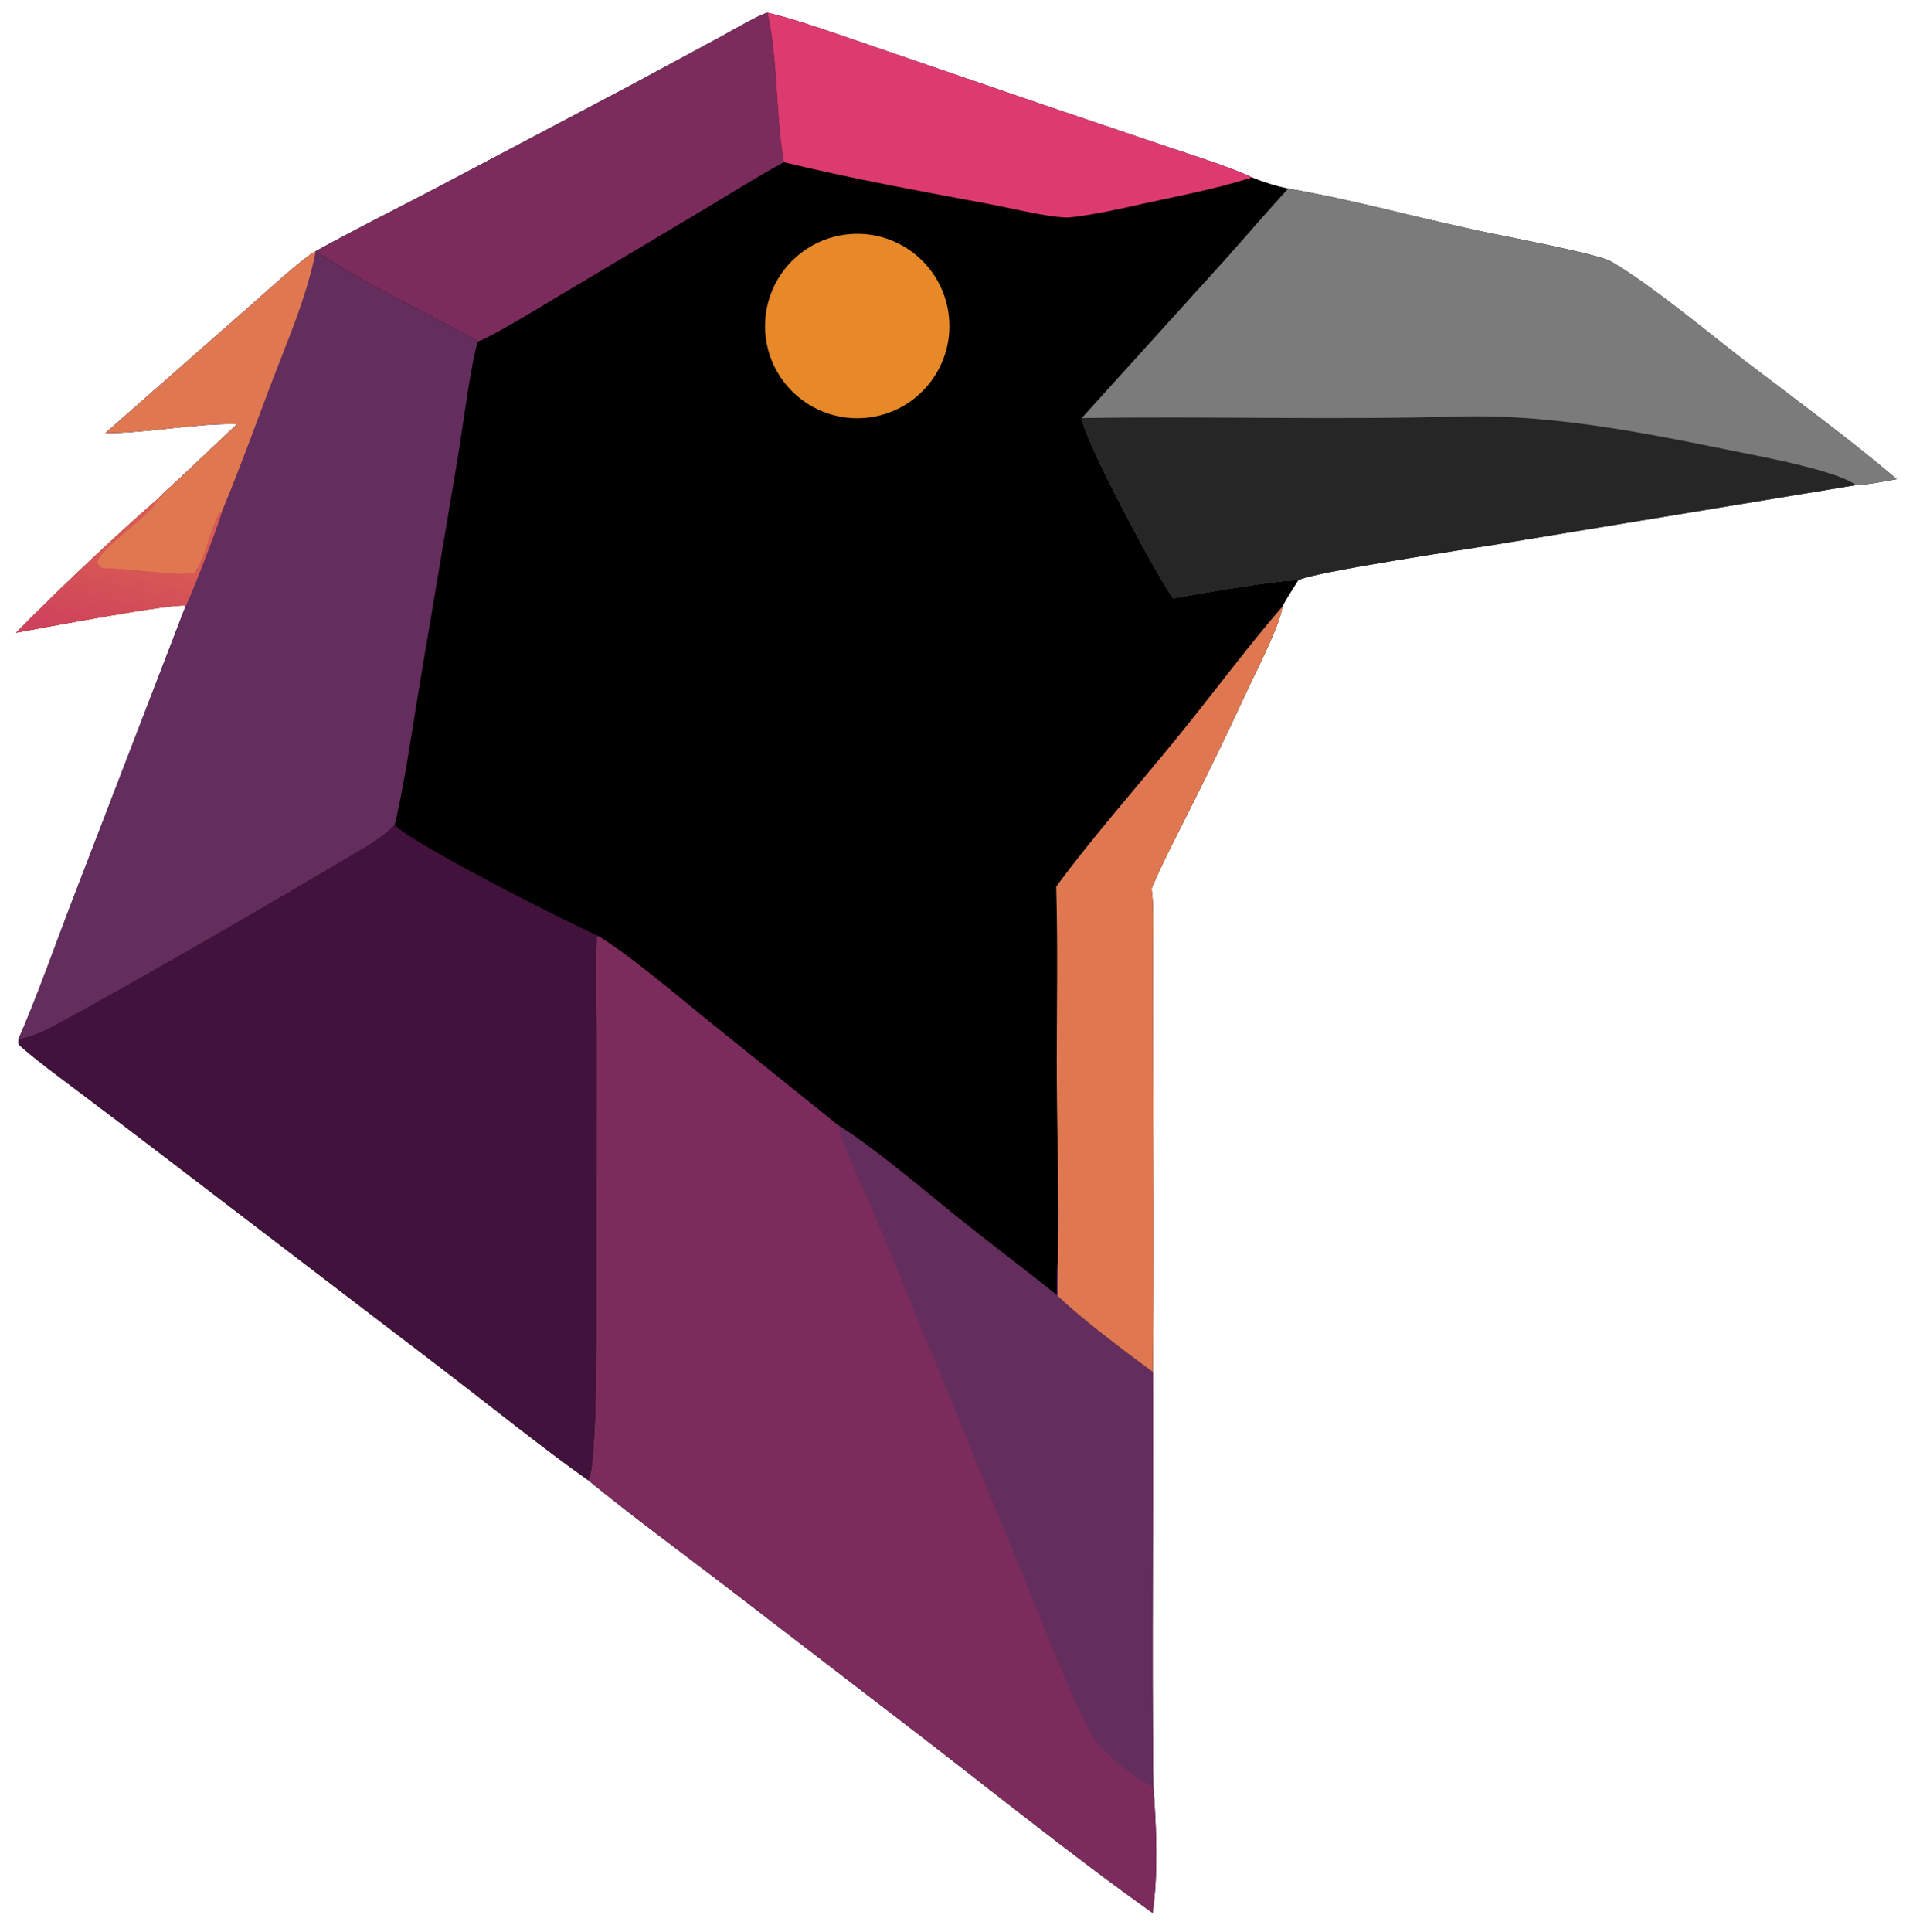
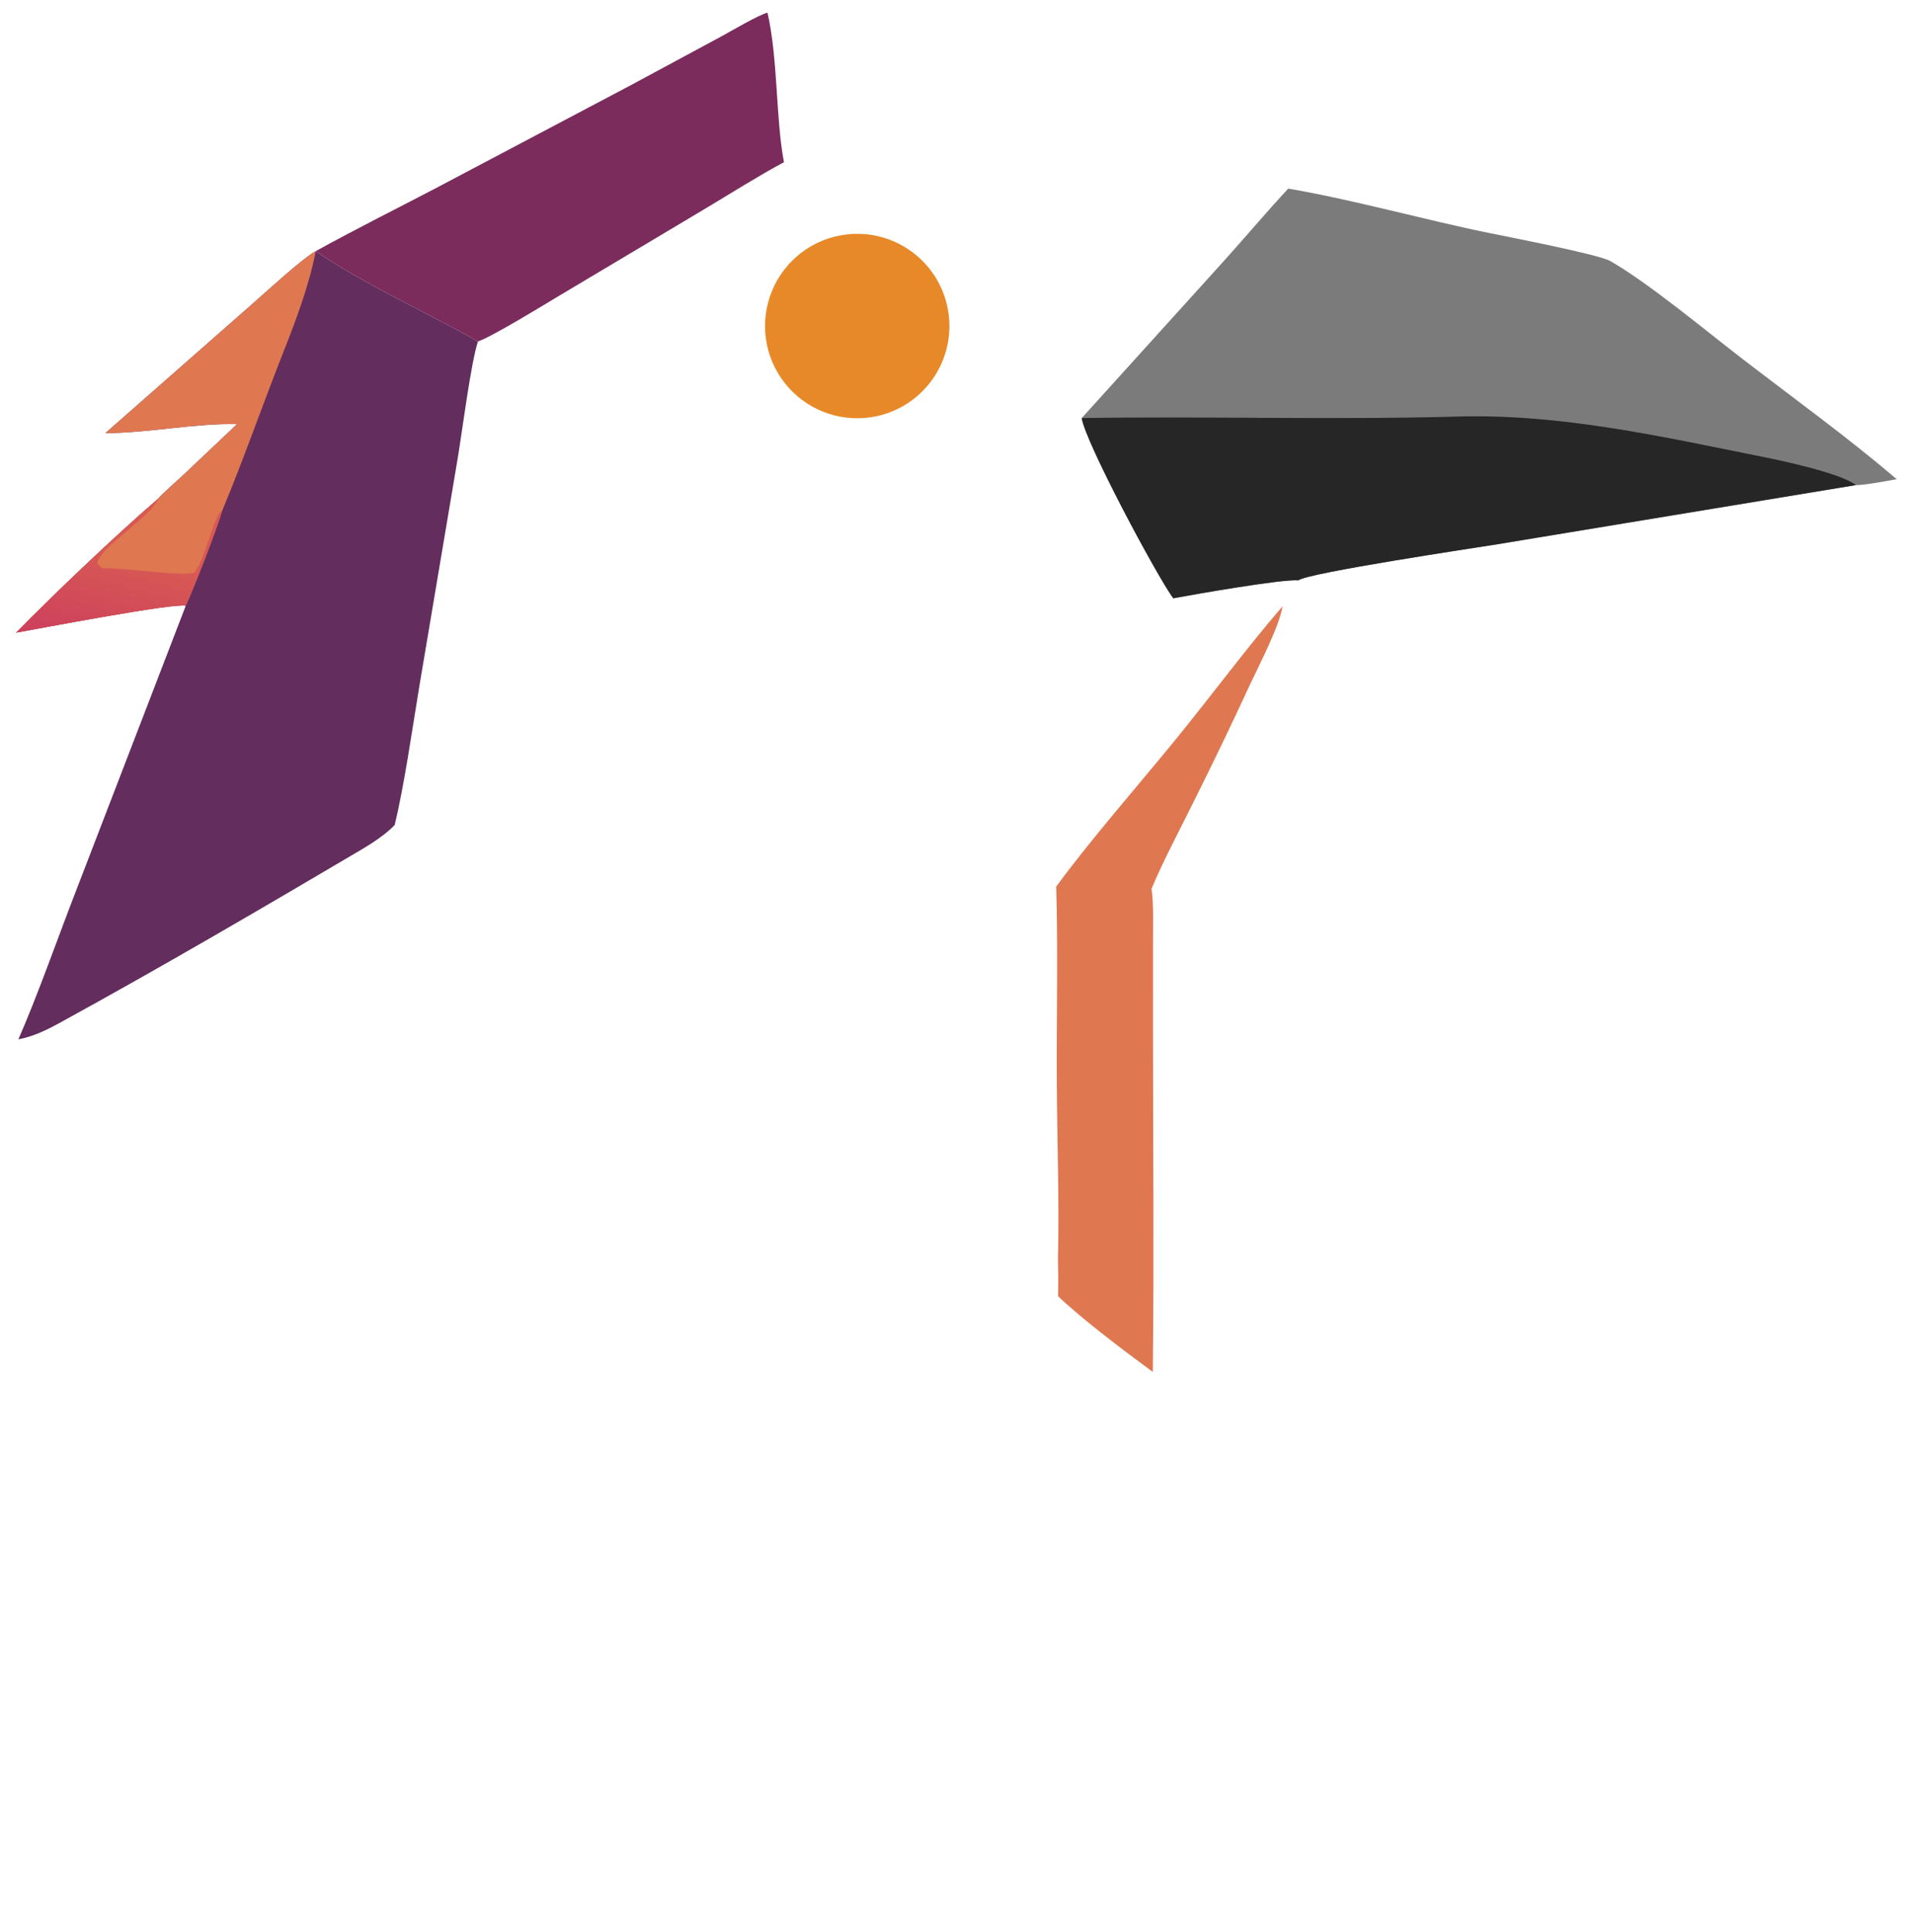
<svg xmlns="http://www.w3.org/2000/svg" viewBox="1301.31 5.154 1250.17 1262.396" width="1250.17px" height="1262.4px" preserveAspectRatio="none">
  <defs>
    <linearGradient id="Gradient1" gradientUnits="userSpaceOnUse" x1="530.369" y1="736.1" x2="513.631" y2="797.9" gradientTransform="matrix(1, 0, 0, 1, 850.877, -369.889)">
      <stop class="stop0" offset="0" stop-opacity="1" stop-color="rgb(216,89,83)" />
      <stop class="stop1" offset="1" stop-opacity="1" stop-color="rgb(205,65,93)" />
    </linearGradient>
  </defs>
  <g id="object-1" transform="matrix(1, 0, 0, 1, 0, -2.2737367544323206e-13)">
    <path d="M 1301.31 5.154 L 2551.48 5.154 L 2551.48 1267.55 L 1301.31 1267.55 L 1301.31 5.154 Z" style="stroke-width: 1; fill: none;" id="object-0" />
-     <path fill="rgb(0,0,0)" d="M 1507.66 169.207 C 1533.29 155.067 1559.19 142.157 1585.12 128.617 L 1713.52 60.827 L 1772.37 29.127 C 1779.16 25.427 1796.73 15.087 1802.87 13.407 C 1821.46 17.677 1850.44 28.127 1869.38 34.557 L 1984.3 73.997 L 2065.95 101.627 C 2080.37 106.457 2106.2 114.577 2119.43 121.027 C 2128.24 124.497 2133.87 126.297 2143.18 128.377 C 2185.32 135.507 2232.19 148.757 2274.45 157.367 C 2287.74 160.077 2345.99 171.347 2353.59 175.667 C 2378.38 189.777 2416.44 221.497 2440.11 239.687 C 2473.91 265.667 2508.6 290.727 2540.84 318.197 C 2534.41 319.337 2520.16 322.137 2514.2 322.057 L 2279.91 360.707 C 2264.63 363.187 2156.1 379.347 2149.7 384.327 C 2146.64 389.247 2141.93 396.367 2139.4 401.327 C 2138 412.887 2123.86 440.397 2118.32 452.122 C 2106.33 478.086 2093.93 503.859 2081.13 529.431 C 2072.46 546.957 2061.18 568.141 2053.81 585.87 C 2055.33 593.746 2054.81 611.686 2054.82 620.61 L 2054.83 682.551 C 2054.83 755.161 2055.53 828.911 2054.69 901.431 C 2055.19 991.421 2053.88 1082.33 2055.02 1172.12 C 2057 1197.36 2058.32 1229.92 2054.54 1254.89 C 2000.03 1216.12 1941.27 1168.5 1887.49 1127.43 L 1771.85 1038.63 C 1743.23 1016.79 1713.44 994.891 1685.64 972.151 C 1654.99 950.461 1621.51 923.401 1591.3 900.311 L 1422.6 771.431 C 1398.41 752.841 1374.1 734.381 1349.69 716.071 C 1338.38 707.521 1325.65 698.221 1314.94 688.841 C 1312.79 686.961 1313.3 686.561 1313.31 684.151 C 1325.25 657.111 1338.8 618.703 1349.7 590.483 L 1422.7 400.907 C 1416.11 398.727 1326.18 415.917 1311.83 418.467 C 1337.38 392.467 1377.4 354.417 1404.5 331.097 C 1406.96 328.127 1418.34 318.047 1421.68 314.917 L 1456.25 282.237 C 1429.19 281.477 1397.84 288.147 1370.23 288.077 L 1465.55 204.317 C 1474.84 196.197 1498.67 174.197 1507.66 169.207 Z" style="stroke-width: 1;" />
-     <path fill="rgb(123,44,92)" d="M 1691.73 616.325 C 1711.12 627.821 1743.36 655.071 1761.59 669.901 L 1849.19 740.341 C 1872.21 754.881 1902.88 780.801 1924.72 798.511 C 1946.81 816.421 1970.11 833.661 1991.95 851.321 C 1992.04 844.091 1991.89 834.591 1992.69 827.621 C 1992.9 835.741 1992.94 843.871 1992.8 851.991 C 2008.65 867.171 2036.33 887.951 2054.69 901.431 C 2055.19 991.421 2053.88 1082.33 2055.02 1172.12 C 2057 1197.36 2058.32 1229.92 2054.54 1254.89 C 2000.03 1216.12 1941.27 1168.5 1887.49 1127.43 L 1771.85 1038.63 C 1743.23 1016.79 1713.44 994.891 1685.64 972.151 C 1691.56 964.311 1690.99 871.471 1690.99 857.321 L 1691.06 678.231 C 1691.05 668.431 1689.79 621.784 1691.73 616.325 Z" style="stroke-width: 1;" />
-     <path fill="rgb(99,45,93)" d="M 1849.19 740.341 C 1872.21 754.881 1902.88 780.801 1924.72 798.511 C 1946.81 816.421 1970.11 833.661 1991.95 851.321 C 1992.04 844.091 1991.89 834.591 1992.69 827.621 C 1992.9 835.741 1992.94 843.871 1992.8 851.991 C 2008.65 867.171 2036.33 887.951 2054.69 901.431 C 2055.19 991.421 2053.88 1082.33 2055.02 1172.12 C 2044.71 1168.97 2019.65 1148.11 2014.35 1138 C 2000.77 1112.09 1990.09 1083.5 1978.86 1056.4 L 1905.79 878.401 C 1894.43 850.931 1882.97 823.291 1871.61 795.841 C 1865.92 782.081 1851.86 753.421 1849.19 740.341 Z" style="stroke-width: 1;" />
-     <path fill="rgb(65,18,60)" d="M 1313.31 684.151 C 1322.62 682.401 1331.09 678.441 1339.44 673.871 C 1406.4 637.221 1472.58 598.522 1538.31 559.714 C 1544.97 555.786 1554.09 549.662 1559.23 544.136 C 1572.22 557.19 1670.73 606.978 1691.73 616.325 C 1689.79 621.784 1691.05 668.431 1691.06 678.231 L 1690.99 857.321 C 1690.99 871.471 1691.56 964.311 1685.64 972.151 C 1654.99 950.461 1621.51 923.401 1591.3 900.311 L 1422.6 771.431 C 1398.41 752.841 1374.1 734.381 1349.69 716.071 C 1338.38 707.521 1325.65 698.221 1314.94 688.841 C 1312.79 686.961 1313.3 686.561 1313.31 684.151 Z" style="stroke-width: 1;" />
    <path fill="rgb(123,123,123)" d="M 2143.18 128.377 C 2185.32 135.507 2232.19 148.757 2274.45 157.367 C 2287.74 160.077 2345.99 171.347 2353.59 175.667 C 2378.38 189.777 2416.44 221.497 2440.11 239.687 C 2473.91 265.667 2508.6 290.727 2540.84 318.197 C 2534.41 319.337 2520.16 322.137 2514.2 322.057 L 2279.91 360.707 C 2264.63 363.187 2156.1 379.347 2149.7 384.327 C 2139.93 383.217 2079.64 393.847 2068.05 396.017 C 2057.35 381.527 2010.52 293.937 2008.23 278.277 L 2102.01 174.667 C 2115.71 159.397 2129.29 143.347 2143.18 128.377 Z" style="stroke-width: 1;" />
    <path fill="rgb(39,38,38)" d="M 2008.23 278.277 C 2090.01 276.967 2172.02 279.587 2253.81 277.287 C 2321.41 275.387 2387.39 290.407 2453.26 303.617 C 2466.72 306.307 2504.11 314.307 2514.2 322.057 L 2279.91 360.707 C 2264.63 363.187 2156.1 379.347 2149.7 384.327 C 2139.93 383.217 2079.64 393.847 2068.05 396.017 C 2057.35 381.527 2010.52 293.937 2008.23 278.277 Z" style="stroke-width: 1;" />
    <path fill="rgb(99,45,93)" d="M 1507.66 169.207 C 1537.6 189.927 1581.1 209.747 1613.66 228.217 C 1609.07 241.917 1603.16 288.367 1600.38 304.837 L 1575.47 452.76 C 1570.91 480.151 1565.63 517.774 1559.23 544.136 C 1554.09 549.662 1544.97 555.786 1538.31 559.714 C 1472.58 598.522 1406.4 637.221 1339.44 673.871 C 1331.09 678.441 1322.62 682.401 1313.31 684.151 C 1325.25 657.111 1338.8 618.703 1349.7 590.483 L 1422.7 400.907 C 1416.11 398.727 1326.18 415.917 1311.83 418.467 C 1337.38 392.467 1377.4 354.417 1404.5 331.097 C 1406.96 328.127 1418.34 318.047 1421.68 314.917 L 1456.25 282.237 C 1429.19 281.477 1397.84 288.147 1370.23 288.077 L 1465.55 204.317 C 1474.84 196.197 1498.67 174.197 1507.66 169.207 Z" style="stroke-width: 1;" />
    <path fill="rgb(223,120,81)" d="M 1370.23 288.077 L 1465.55 204.317 C 1474.84 196.197 1498.67 174.197 1507.66 169.207 C 1503.5 190.907 1495.01 213.627 1486.86 234.247 C 1473.16 268.907 1460.69 304.827 1446.39 339.167 C 1442.91 351.237 1428.27 388.757 1422.7 400.907 C 1416.11 398.727 1326.18 415.917 1311.83 418.467 C 1337.38 392.467 1377.4 354.417 1404.5 331.097 C 1406.96 328.127 1418.34 318.047 1421.68 314.917 L 1456.25 282.237 C 1429.19 281.477 1397.84 288.147 1370.23 288.077 Z" style="stroke-width: 1;" />
    <path fill="url(#Gradient1)" d="M 1404.5 331.097 C 1401.66 341.307 1366.39 363.077 1364.92 372.857 C 1365.91 374.517 1367.6 376.617 1369.61 376.477 C 1380.79 375.717 1420.42 382.007 1428.21 379.207 C 1435.51 371.647 1441.04 340.307 1446.39 339.167 C 1442.91 351.237 1428.27 388.757 1422.7 400.907 C 1416.11 398.727 1326.18 415.917 1311.83 418.467 C 1337.38 392.467 1377.4 354.417 1404.5 331.097 Z" style="stroke-width: 1;" />
    <path fill="rgb(123,44,92)" d="M 1507.66 169.207 C 1533.29 155.067 1559.19 142.157 1585.12 128.617 L 1713.52 60.827 L 1772.37 29.127 C 1779.16 25.427 1796.73 15.087 1802.87 13.407 C 1809.84 43.887 1808.18 82.457 1813.64 111.127 C 1797.5 119.717 1778.23 131.897 1762.31 141.397 L 1667.55 197.887 C 1658.01 203.567 1622.6 225.337 1613.66 228.217 C 1581.1 209.747 1537.6 189.927 1507.66 169.207 Z" style="stroke-width: 1;" />
    <path fill="rgb(223,120,81)" d="M 2139.4 401.327 C 2138 412.887 2123.86 440.397 2118.32 452.122 C 2106.33 478.086 2093.93 503.859 2081.13 529.431 C 2072.46 546.957 2061.18 568.141 2053.81 585.87 C 2055.33 593.746 2054.81 611.686 2054.82 620.61 L 2054.83 682.551 C 2054.83 755.161 2055.53 828.911 2054.69 901.431 C 2036.33 887.951 2008.65 867.171 1992.8 851.991 C 1992.94 843.871 1992.9 835.741 1992.69 827.621 C 1993.61 789.831 1992.13 749.411 1991.93 711.321 C 1991.72 669.721 1992.78 625.727 1991.54 584.387 C 2014.42 553.167 2045.47 517.888 2070.25 487.47 C 2092.53 460.129 2116.94 427.277 2139.4 401.327 Z" style="stroke-width: 1;" />
-     <path fill="rgb(221,59,112)" d="M 1802.87 13.407 C 1821.46 17.677 1850.44 28.127 1869.38 34.557 L 1984.3 73.997 L 2065.95 101.627 C 2080.37 106.457 2106.2 114.577 2119.43 121.027 C 2095.9 128.857 2064.01 134.597 2039.76 140.157 C 2031.61 142.027 2005.11 147.527 1997.64 147.237 C 1984.23 146.727 1962.23 141.167 1947.92 138.487 C 1903.21 130.097 1857.82 121.857 1813.64 111.127 C 1808.18 82.457 1809.84 43.887 1802.87 13.407 Z" style="stroke-width: 1;" />
    <path fill="rgb(231,137,40)" d="M 1853.95 158.397 C 1886.7 154.247 1916.69 177.237 1921.19 209.947 C 1925.7 242.647 1903.04 272.887 1870.39 277.747 C 1848.94 280.947 1827.43 272.367 1814.07 255.297 C 1800.7 238.227 1797.55 215.287 1805.8 195.237 C 1814.05 175.187 1832.43 161.117 1853.95 158.397 Z" style="stroke-width: 1;" />
  </g>
</svg>